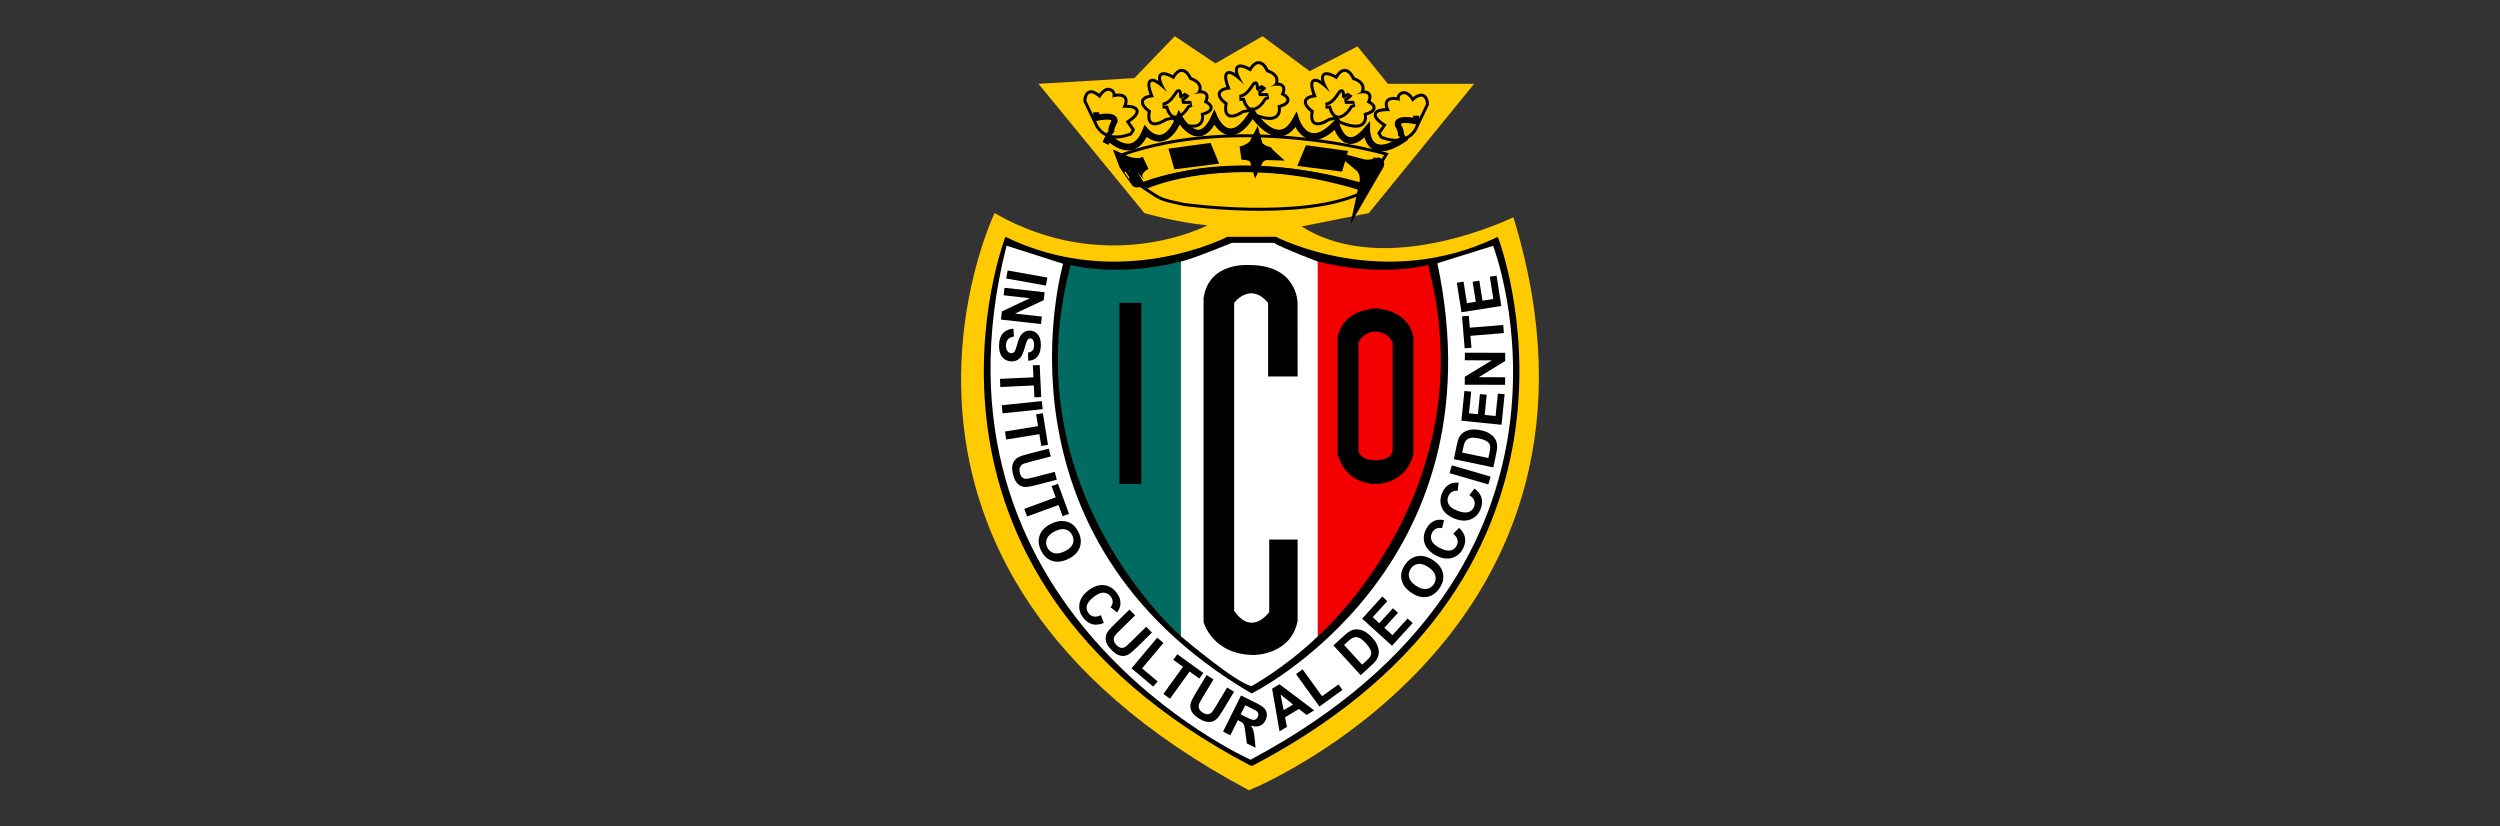
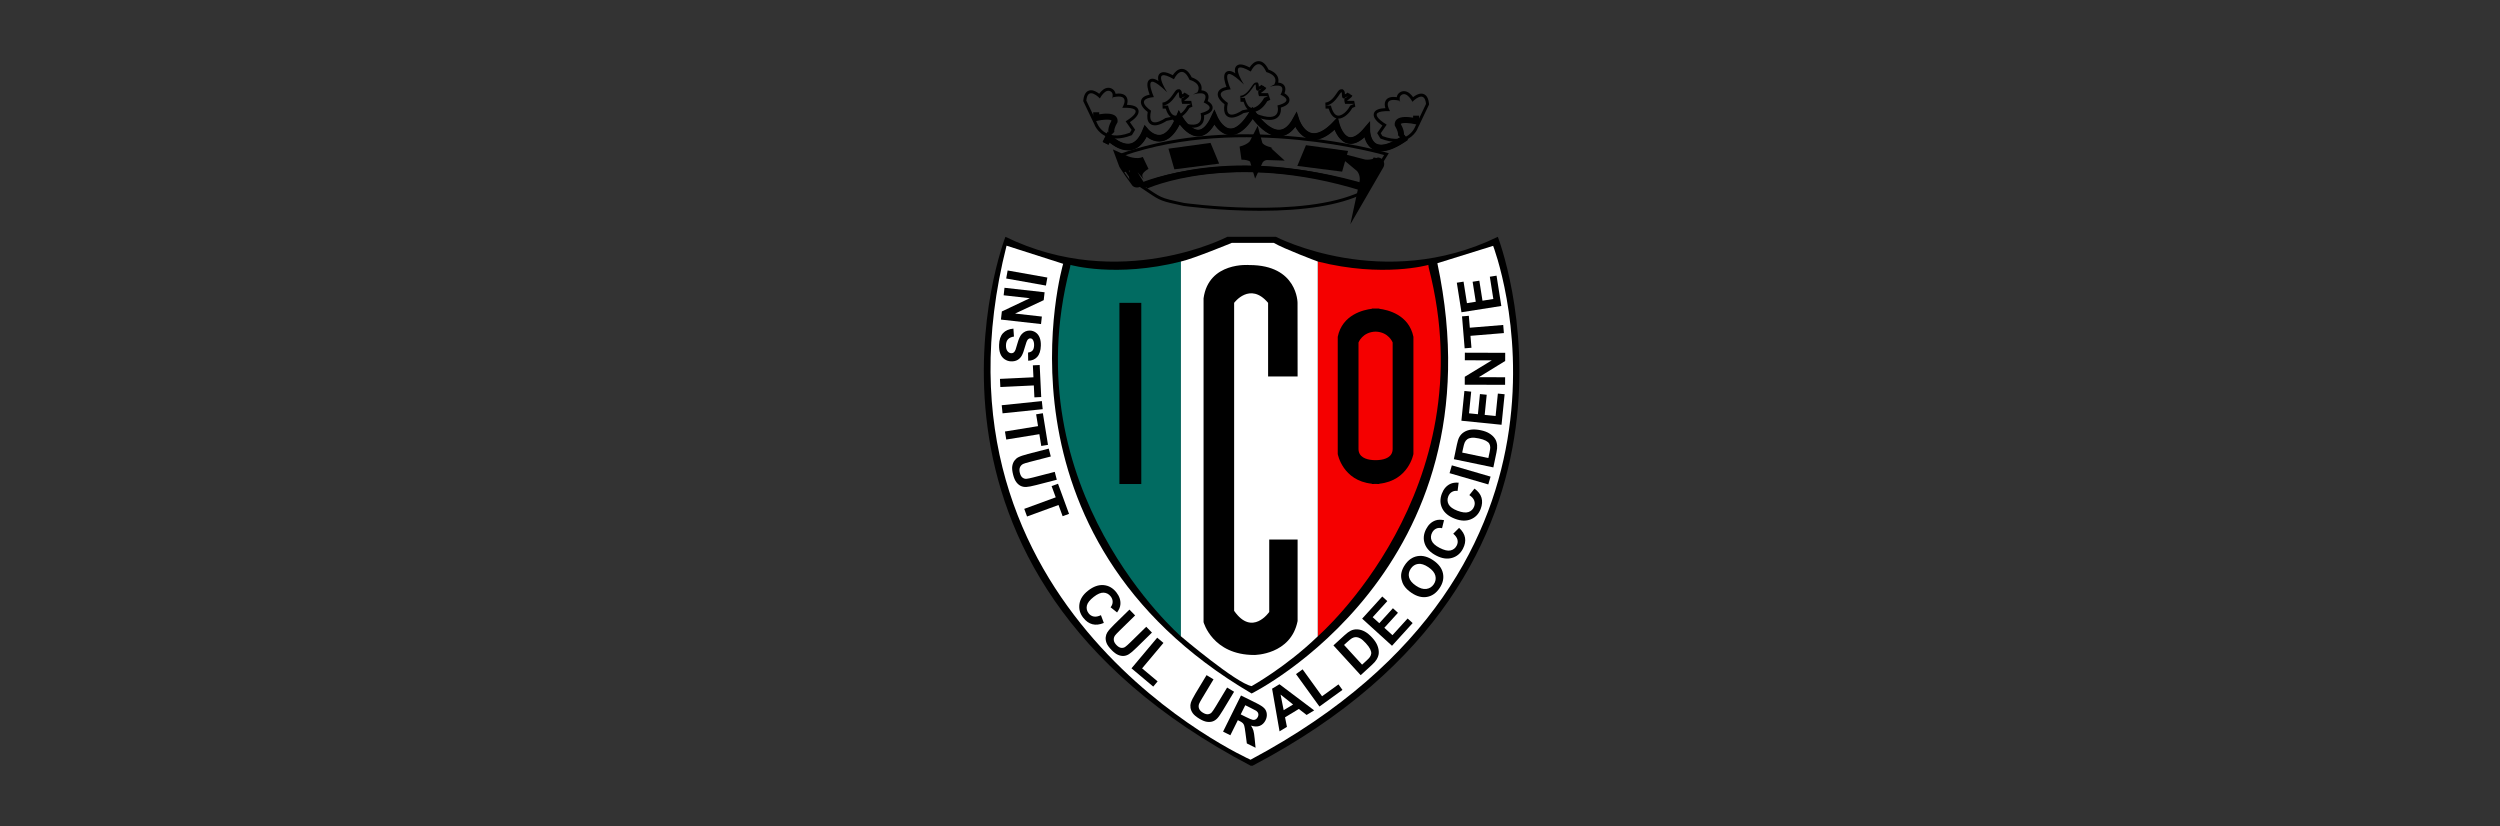
<svg xmlns="http://www.w3.org/2000/svg" version="1.1" id="Capa_1" x="0px" y="0px" width="375.459px" height="124.12px" viewBox="0 0 375.459 124.12" style="enable-background:new 0 0 375.459 124.12;" xml:space="preserve">
  <rect x="0" y="0" width="375.459" height="124.12" fill="#333333" stroke="none" />
  <g id="POST_5">
    <g id="BACKGROUND_4_">
	</g>
    <g id="OBJECTS_4_">
	</g>
  </g>
  <g id="POST_3">
    <g id="BACKGROUND_2_">
	</g>
    <g id="OBJECTS_2_">
	</g>
  </g>
  <g id="POST_2">
    <g id="BACKGROUND_1_">
	</g>
    <g id="OBJECTS_1_">
	</g>
  </g>
  <g id="POST_1">
    <g id="BACKGROUND">
	</g>
    <g id="OBJECTS">
	</g>
  </g>
  <g>
-     <path style="fill:#FFCB00;" d="M155.967,12.587l0.632,0.771l15.276,18.647c0,0,5.238,1.487,9.489,1.827   c0,0-15.017,7.908-31.995-1.827c0,0-25.46,52.841,38.212,86.681c0,0,58.858-23.702,39.704-86.06c0,0-19.194,9.445-31.796,1.377   l10.085-1.997l15.814-19.418h-12.952l-4.563-5.622l-7.191,3.727l-7.073-5.257l-7.07,4.095l-6.107-4.095l-6.064,6.292   L155.967,12.587z" />
    <path d="M224.948,35.565c-17.231,8.389-33.329,0-33.329,0h-3.514h-0.265h-3.514c0,0-16.098,8.389-33.329,0   c0,0-19.432,49.946,36.843,79.44l0.132,0.071c0.045-0.023-0.045,0.023,0,0c0.045,0.023-0.177-0.095-0.132-0.071h0.265   C244.38,85.511,224.948,35.565,224.948,35.565z" />
    <path style="fill:#FFFFFF;" d="M151.167,36.897l8.502,2.721c0,0-12.007,40.896,28.303,64.533c0,0,37.675-18.62,27.897-64.618   l8.375-2.611c0,0,18.492,47.928-36.433,77.176C187.812,114.098,137.308,91.652,151.167,36.897z" />
    <path style="fill:#016B61;" d="M160.772,39.785c0,0,6.805,1.958,16.582-0.508v56.285c0,0-25.337-21.936-16.665-55.35   L160.772,39.785z" />
    <path style="fill:#F50000;" d="M214.513,39.786c0,0-6.827,1.957-16.605-0.508v56.285c0,0,25.337-21.936,16.665-55.35   L214.513,39.786z" />
    <path style="fill:#FFFFFF;" d="M185.006,36.472c0,0-5.749,2.373-7.652,2.806v56.285c0,0,8.313,7.057,10.618,7.482   c0,0,5.196-2.891,9.936-7.482V39.278c0,0-5.08-1.899-6.611-2.806H185.006z" />
    <rect x="168.118" y="45.484" width="3.285" height="27.207" />
    <path d="M194.869,45.484c0,0,0.011-5.692-7.238-5.678c0,0-6.111-0.545-6.876,4.997v48.633c0,0,1.337,4.931,7.614,4.931   c0,0,5.501,0,6.51-5.101V81.024h-4.262v10.883c0,0-2.551,3.741-5.271-0.17V45.484c0,0,2.381-3.231,5.101,0v11.053h4.432   L194.869,45.484z" />
    <path d="M207.145,46.375v-0.041h-0.484h-0.144h-0.484v0.041c-1.23,0.149-4.443,0.858-5.127,4.21v17.6c0,0,0.721,4.008,5.127,4.462   v0.044c0.196,0.006,0.372-0.007,0.556-0.013c0.184,0.006,0.361,0.019,0.556,0.013v-0.044c4.407-0.455,5.127-4.462,5.127-4.462   v-17.6C211.589,47.233,208.376,46.525,207.145,46.375z M209.153,67.42c0,1.241-1.152,1.585-2.056,1.665   c-0.036,0.004-0.096,0.008-0.17,0.012c-0.035,0.002-0.07,0.004-0.104,0.005c-0.039,0.002-0.08,0.003-0.125,0.004   c-0.037,0.001-0.073,0.001-0.109,0.001c-0.035,0-0.071,0-0.109-0.001c-0.044-0.001-0.086-0.002-0.125-0.004   c-0.034-0.001-0.069-0.003-0.104-0.005c-0.074-0.004-0.134-0.009-0.17-0.012c-0.904-0.08-2.056-0.424-2.056-1.665V51.436   c0,0,0.584-1.574,2.564-1.633c1.98,0.059,2.564,1.633,2.564,1.633V67.42z" />
    <g>
      <path d="M151.33,40.621l5.965,1.061l-0.214,1.205l-5.966-1.061L151.33,40.621z" />
      <path d="M150.859,43.22l6.022,0.674l-0.133,1.183l-4.297,2.014l4.021,0.45l-0.127,1.129l-6.021-0.674l0.137-1.22l4.198-1.988    l-3.927-0.44L150.859,43.22z" />
      <path d="M152.199,49.353l0.081,1.193c-0.401,0.06-0.699,0.197-0.893,0.41c-0.194,0.213-0.296,0.506-0.307,0.878    c-0.012,0.394,0.063,0.693,0.224,0.898c0.161,0.204,0.353,0.31,0.576,0.316c0.143,0.004,0.266-0.034,0.369-0.115    c0.103-0.081,0.195-0.225,0.275-0.432c0.054-0.142,0.151-0.466,0.293-0.972c0.182-0.651,0.395-1.105,0.639-1.362    c0.344-0.362,0.756-0.536,1.235-0.522c0.308,0.009,0.595,0.105,0.858,0.288c0.263,0.183,0.461,0.441,0.592,0.774    c0.131,0.333,0.19,0.733,0.176,1.198c-0.022,0.76-0.205,1.327-0.55,1.702c-0.344,0.375-0.795,0.563-1.352,0.566l-0.018-1.224    c0.313-0.043,0.54-0.149,0.681-0.317c0.141-0.168,0.217-0.424,0.227-0.769c0.01-0.355-0.055-0.635-0.195-0.841    c-0.09-0.132-0.213-0.2-0.37-0.205c-0.143-0.004-0.267,0.053-0.373,0.171c-0.134,0.15-0.28,0.521-0.438,1.112    c-0.158,0.591-0.316,1.027-0.474,1.307c-0.158,0.281-0.37,0.498-0.635,0.651c-0.265,0.153-0.589,0.225-0.972,0.213    c-0.347-0.01-0.669-0.116-0.967-0.317c-0.297-0.202-0.515-0.481-0.651-0.838c-0.137-0.357-0.198-0.798-0.183-1.324    c0.022-0.766,0.216-1.348,0.582-1.749C150.996,49.643,151.519,49.413,152.199,49.353z" />
      <path d="M150.177,56.902l5.028-0.239l-0.085-1.796l1.024-0.049l0.229,4.81l-1.024,0.049l-0.085-1.791l-5.028,0.239L150.177,56.902    z" />
      <path d="M150.441,60.858l6.027-0.622l0.126,1.217l-6.027,0.622L150.441,60.858z" />
      <path d="M150.928,64.806l4.969-0.807l-0.288-1.775l1.012-0.164l0.771,4.753l-1.012,0.164l-0.287-1.771l-4.969,0.806    L150.928,64.806z" />
      <path d="M157.505,67.372l0.306,1.185l-3.177,0.821c-0.504,0.13-0.827,0.229-0.969,0.298c-0.227,0.113-0.389,0.283-0.485,0.511    c-0.096,0.228-0.101,0.508-0.016,0.839c0.087,0.336,0.221,0.572,0.402,0.707c0.182,0.135,0.377,0.194,0.586,0.177    s0.546-0.086,1.01-0.206l3.245-0.839l0.306,1.185l-3.081,0.796c-0.704,0.182-1.21,0.278-1.517,0.29    c-0.307,0.011-0.583-0.044-0.828-0.164c-0.244-0.12-0.463-0.309-0.656-0.566c-0.193-0.258-0.35-0.618-0.47-1.083    c-0.145-0.56-0.19-1.002-0.135-1.325c0.055-0.323,0.164-0.595,0.327-0.816s0.351-0.389,0.564-0.5    c0.316-0.164,0.802-0.331,1.458-0.501L157.505,67.372z" />
      <path d="M153.825,76.422l4.727-1.731l-0.618-1.688l0.962-0.352l1.655,4.522l-0.962,0.352l-0.617-1.684l-4.727,1.73L153.825,76.422    z" />
-       <path d="M157.833,78.677c0.554-0.272,1.06-0.416,1.517-0.435c0.338-0.012,0.669,0.035,0.994,0.141    c0.325,0.106,0.603,0.26,0.835,0.463c0.309,0.269,0.573,0.624,0.79,1.067c0.393,0.801,0.458,1.565,0.197,2.29    c-0.262,0.725-0.835,1.305-1.721,1.738c-0.878,0.43-1.683,0.529-2.413,0.294c-0.73-0.235-1.291-0.752-1.682-1.55    c-0.397-0.81-0.465-1.574-0.205-2.293C156.405,79.673,156.967,79.101,157.833,78.677z M158.425,79.791    c-0.616,0.302-1.014,0.673-1.192,1.113c-0.179,0.44-0.161,0.879,0.054,1.317c0.215,0.438,0.548,0.72,1.001,0.846    c0.453,0.126,0.995,0.035,1.626-0.274c0.624-0.305,1.022-0.67,1.194-1.094c0.173-0.424,0.148-0.862-0.073-1.315    c-0.222-0.453-0.556-0.742-1.002-0.867C159.587,79.393,159.051,79.484,158.425,79.791z" />
      <path d="M165.342,92.39l0.434,1.166c-0.633,0.264-1.206,0.328-1.719,0.193c-0.514-0.136-0.97-0.46-1.371-0.972    c-0.495-0.634-0.686-1.324-0.572-2.071c0.114-0.747,0.547-1.414,1.298-2.001c0.795-0.621,1.572-0.898,2.332-0.832    c0.76,0.067,1.402,0.434,1.924,1.103c0.456,0.584,0.655,1.193,0.594,1.828c-0.034,0.377-0.2,0.768-0.497,1.176l-0.974-0.776    c0.203-0.25,0.307-0.521,0.31-0.812c0.003-0.291-0.095-0.565-0.295-0.821c-0.277-0.354-0.628-0.541-1.054-0.564    c-0.426-0.022-0.924,0.19-1.492,0.634c-0.604,0.472-0.949,0.917-1.035,1.333c-0.087,0.417,0.006,0.8,0.278,1.147    c0.2,0.256,0.454,0.413,0.761,0.47C164.57,92.651,164.929,92.583,165.342,92.39z" />
      <path d="M169.621,91.552l0.856,0.874l-2.344,2.297c-0.372,0.364-0.602,0.611-0.691,0.741c-0.141,0.211-0.196,0.44-0.165,0.685    c0.03,0.246,0.166,0.491,0.405,0.735c0.243,0.248,0.477,0.385,0.702,0.412c0.225,0.027,0.423-0.02,0.596-0.138    c0.173-0.119,0.43-0.347,0.773-0.682l2.394-2.346l0.856,0.874l-2.273,2.228c-0.519,0.509-0.91,0.845-1.171,1.008    c-0.261,0.163-0.527,0.253-0.799,0.271c-0.272,0.018-0.556-0.037-0.852-0.163c-0.296-0.127-0.611-0.361-0.947-0.704    c-0.405-0.413-0.664-0.773-0.778-1.081c-0.114-0.307-0.155-0.597-0.124-0.871c0.031-0.273,0.111-0.512,0.239-0.715    c0.192-0.3,0.53-0.688,1.014-1.162L169.621,91.552z" />
      <path d="M169.931,100.372l3.864-4.603l0.937,0.787l-3.208,3.821l2.33,1.956l-0.656,0.782L169.931,100.372z" />
-       <path d="M174.722,104.22l2.947-4.081l-1.458-1.052l0.6-0.831l3.904,2.819l-0.6,0.831l-1.454-1.05l-2.947,4.081L174.722,104.22z" />
      <path d="M181.204,101.393l1.048,0.631l-1.693,2.811c-0.269,0.446-0.43,0.743-0.484,0.891c-0.083,0.239-0.079,0.474,0.012,0.705    c0.091,0.23,0.283,0.433,0.576,0.61c0.297,0.179,0.558,0.254,0.782,0.223c0.224-0.03,0.405-0.125,0.542-0.284    c0.137-0.159,0.33-0.443,0.577-0.853l1.729-2.871l1.048,0.631l-1.642,2.726c-0.375,0.623-0.669,1.047-0.881,1.269    c-0.212,0.223-0.447,0.378-0.706,0.463c-0.259,0.085-0.547,0.104-0.865,0.055c-0.318-0.049-0.683-0.196-1.093-0.444    c-0.496-0.299-0.837-0.582-1.024-0.851c-0.187-0.269-0.3-0.539-0.338-0.812c-0.038-0.273-0.021-0.523,0.053-0.753    c0.111-0.338,0.341-0.798,0.69-1.379L181.204,101.393z" />
      <path d="M183.685,109.878l2.692-5.428l2.307,1.144c0.58,0.288,0.977,0.546,1.192,0.773c0.215,0.228,0.339,0.505,0.374,0.833    c0.034,0.328-0.028,0.652-0.187,0.973c-0.202,0.407-0.489,0.684-0.86,0.831c-0.371,0.147-0.812,0.136-1.323-0.03    c0.168,0.256,0.289,0.504,0.361,0.747c0.072,0.242,0.134,0.639,0.187,1.19l0.137,1.388l-1.311-0.65l-0.207-1.574    c-0.072-0.562-0.133-0.923-0.182-1.084c-0.049-0.161-0.122-0.291-0.218-0.389c-0.096-0.099-0.27-0.21-0.522-0.335l-0.222-0.11    l-1.124,2.266L183.685,109.878z M186.335,107.289l0.811,0.402c0.526,0.261,0.865,0.401,1.018,0.422    c0.153,0.021,0.293-0.005,0.421-0.077c0.128-0.072,0.232-0.19,0.313-0.352c0.091-0.183,0.115-0.354,0.073-0.515    c-0.042-0.161-0.144-0.3-0.307-0.417c-0.083-0.056-0.346-0.195-0.791-0.415l-0.855-0.424L186.335,107.289z" />
      <path d="M197.368,106.688l-1.138,0.689l-1.166-0.903l-2.072,1.254l0.285,1.436l-1.11,0.672l-1.12-6.405l1.107-0.67    L197.368,106.688z M194.2,105.804l-1.878-1.491l0.464,2.347L194.2,105.804z" />
      <path d="M198.159,106.11l-3.52-4.87l0.991-0.717l2.922,4.043l2.465-1.782l0.598,0.828L198.159,106.11z" />
      <path d="M200.259,96.929l1.65-1.509c0.372-0.34,0.682-0.571,0.929-0.693c0.333-0.163,0.683-0.231,1.051-0.205    c0.367,0.026,0.731,0.137,1.089,0.334c0.359,0.196,0.73,0.504,1.113,0.923c0.337,0.368,0.581,0.727,0.733,1.077    c0.186,0.428,0.267,0.837,0.244,1.228c-0.017,0.296-0.119,0.608-0.307,0.937c-0.142,0.245-0.379,0.52-0.712,0.826l-1.699,1.554    L200.259,96.929z M201.854,96.86l2.709,2.961l0.674-0.616c0.252-0.231,0.421-0.411,0.507-0.542c0.113-0.17,0.177-0.344,0.194-0.52    c0.017-0.176-0.036-0.392-0.158-0.648c-0.122-0.256-0.341-0.556-0.658-0.902c-0.316-0.346-0.589-0.583-0.82-0.712    c-0.23-0.129-0.447-0.195-0.652-0.198c-0.205-0.003-0.408,0.054-0.611,0.172c-0.152,0.087-0.412,0.299-0.78,0.635L201.854,96.86z" />
      <path d="M209.056,96.985l-4.484-4.075l3.022-3.325l0.758,0.689l-2.199,2.419l0.994,0.904l2.046-2.251l0.756,0.687l-2.046,2.251    l1.22,1.109l2.277-2.505l0.756,0.687L209.056,96.985z" />
      <path d="M211.985,89.036c-0.511-0.346-0.889-0.712-1.133-1.099c-0.179-0.287-0.303-0.598-0.373-0.933    c-0.07-0.335-0.074-0.653-0.014-0.954c0.079-0.402,0.256-0.808,0.533-1.217c0.5-0.74,1.129-1.177,1.888-1.311    c0.758-0.134,1.547,0.075,2.364,0.627c0.811,0.548,1.296,1.197,1.456,1.946c0.161,0.75-0.008,1.494-0.506,2.231    c-0.504,0.747-1.133,1.187-1.886,1.319C213.561,89.779,212.785,89.576,211.985,89.036z M212.657,87.968    c0.568,0.384,1.088,0.544,1.559,0.479c0.471-0.064,0.843-0.299,1.116-0.703c0.273-0.405,0.351-0.834,0.235-1.29    c-0.116-0.456-0.465-0.88-1.048-1.273c-0.576-0.389-1.09-0.552-1.543-0.491c-0.454,0.061-0.821,0.301-1.104,0.719    c-0.282,0.418-0.366,0.851-0.252,1.301C211.733,87.158,212.079,87.578,212.657,87.968z" />
      <path d="M218.252,80.156l0.88-0.88c0.503,0.465,0.8,0.96,0.891,1.483c0.09,0.523-0.014,1.074-0.314,1.651    c-0.37,0.714-0.919,1.175-1.645,1.381c-0.726,0.207-1.513,0.091-2.359-0.348c-0.895-0.464-1.471-1.055-1.727-1.775    c-0.256-0.719-0.189-1.455,0.202-2.209c0.341-0.658,0.813-1.092,1.415-1.301c0.357-0.126,0.782-0.138,1.276-0.037l-0.3,1.208    c-0.312-0.081-0.601-0.062-0.867,0.056c-0.266,0.118-0.474,0.322-0.624,0.61c-0.207,0.399-0.231,0.797-0.074,1.193    s0.557,0.761,1.198,1.093c0.68,0.352,1.228,0.482,1.643,0.386s0.725-0.338,0.927-0.73c0.15-0.288,0.187-0.584,0.111-0.887    C218.81,80.749,218.599,80.451,218.252,80.156z" />
      <path d="M220.67,74.353l0.773-0.975c0.553,0.405,0.905,0.862,1.055,1.372c0.149,0.509,0.109,1.068-0.122,1.676    c-0.286,0.752-0.778,1.272-1.475,1.561c-0.698,0.289-1.493,0.263-2.384-0.075c-0.942-0.358-1.582-0.88-1.919-1.565    c-0.336-0.685-0.353-1.424-0.052-2.217c0.263-0.693,0.682-1.178,1.256-1.455c0.34-0.165,0.761-0.226,1.263-0.183l-0.16,1.235    c-0.319-0.044-0.604,0.007-0.855,0.155c-0.251,0.148-0.434,0.374-0.549,0.677c-0.16,0.42-0.138,0.818,0.063,1.194    c0.202,0.376,0.641,0.692,1.315,0.949c0.716,0.272,1.275,0.337,1.676,0.195c0.402-0.142,0.681-0.419,0.838-0.831    c0.116-0.304,0.118-0.602,0.008-0.894C221.293,74.878,221.048,74.606,220.67,74.353z" />
      <path d="M223.517,72.756l-5.817-1.695l0.343-1.175l5.817,1.695L223.517,72.756z" />
      <path d="M218.345,68.961l0.456-2.189c0.103-0.493,0.219-0.862,0.349-1.105c0.175-0.327,0.419-0.587,0.732-0.781    c0.314-0.194,0.673-0.316,1.079-0.366c0.406-0.051,0.887-0.018,1.442,0.098c0.488,0.102,0.896,0.25,1.224,0.445    c0.401,0.238,0.706,0.523,0.915,0.853c0.159,0.25,0.259,0.563,0.299,0.94c0.028,0.282-0.003,0.644-0.096,1.086l-0.469,2.254    L218.345,68.961z M219.598,67.972l3.929,0.818l0.187-0.894c0.069-0.334,0.101-0.58,0.094-0.736    c-0.008-0.204-0.057-0.382-0.146-0.535c-0.089-0.152-0.258-0.297-0.507-0.433c-0.249-0.136-0.602-0.252-1.061-0.348    c-0.459-0.095-0.819-0.128-1.081-0.098c-0.262,0.029-0.477,0.103-0.645,0.22c-0.168,0.117-0.3,0.283-0.395,0.496    c-0.073,0.159-0.16,0.483-0.261,0.971L219.598,67.972z" />
      <path d="M225.506,63.794l-6.028-0.608l0.451-4.47l1.02,0.103l-0.328,3.253l1.337,0.135l0.305-3.026l1.016,0.102l-0.305,3.026    l1.641,0.166l0.339-3.368l1.016,0.102L225.506,63.794z" />
      <path d="M226.04,57.794l-6.059-0.019l0.004-1.19l4.055-2.467l-4.046-0.013l0.004-1.137l6.059,0.019l-0.004,1.228l-3.959,2.43    l3.951,0.013L226.04,57.794z" />
      <path d="M225.859,50.022l-5.018,0.413l0.148,1.792l-1.022,0.084l-0.395-4.799l1.022-0.084l0.147,1.788l5.018-0.413L225.859,50.022    z" />
      <path d="M225.473,45.953l-5.985,0.942l-0.699-4.438l1.013-0.159l0.508,3.229l1.327-0.209l-0.473-3.005l1.008-0.159l0.473,3.005    l1.629-0.257l-0.526-3.344l1.008-0.159L225.473,45.953z" />
    </g>
    <g>
      <path d="M207.996,22.85c-0.094-0.027-9.542-2.688-20.965-2.688c-6.937,0-13.191,0.965-18.589,2.867l-0.362,0.128l0.069,0.378    c0.022,0.118,0.564,2.916,3.169,4.634c0.402,0.265,0.74,0.493,1.033,0.69c1.954,1.317,2.004,1.336,5.418,2.069    c0.052,0.007,5.289,0.731,11.415,0.731c6.784,0,11.994-0.851,15.484-2.528l0.118-0.057l3.787-6.059L207.996,22.85z     M205.131,27.669l-0.659,1.055c-8.842,4.251-26.641,1.757-26.641,1.757c-3.845-0.827-3.258-0.706-6.265-2.689    c-2.475-1.632-2.974-4.34-2.974-4.34c17.855-6.292,39.281-0.17,39.281-0.17L205.131,27.669z" />
      <path d="M205.357,28.643c-20.286-6.112-33.49-0.419-33.622-0.361l-0.391-0.817c0.134-0.06,13.666-5.896,34.291,0.319    L205.357,28.643z" />
      <path style="fill:none;stroke:#000000;stroke-miterlimit:10;" d="M172.049,27.874c0,0,12.789-5.895,32.741,0.34" />
      <path d="M207.414,22.679c-0.417,0-0.794-0.086-1.128-0.259c-0.807-0.417-1.172-1.233-1.335-1.891    c-0.894,0.836-1.743,1.166-2.533,0.979c-1.048-0.246-1.663-1.348-1.967-2.101c-1.334,1.243-2.578,1.74-3.699,1.483    c-1.12-0.259-1.822-1.208-2.202-1.919c-0.685,0.945-1.485,1.439-2.387,1.469c-1.74,0.065-3.32-1.702-4.033-2.641    c-1.145,1.706-2.297,2.521-3.454,2.445c-1.085-0.079-1.857-0.946-2.296-1.616c-0.68,1.167-1.472,1.775-2.359,1.81    c-1.237,0.055-2.277-1.062-2.849-1.834c-0.763,1.549-1.679,2.416-2.73,2.58c-0.948,0.147-1.755-0.321-2.242-0.712    c-0.593,1.167-1.369,1.846-2.312,2.023c-1.331,0.248-2.597-0.599-3.255-1.146l-0.187,0.377l-0.806-0.4l0.74-1.492l0.444,0.47    c0.015,0.015,1.501,1.57,2.901,1.306c0.771-0.145,1.413-0.84,1.909-2.067l0.282-0.696l0.481,0.577    c0.008,0.01,0.881,1.034,1.911,0.87c0.865-0.137,1.685-1.103,2.371-2.792l0.353-0.869l0.457,0.82    c0.331,0.594,1.426,2.106,2.498,2.085c0.87-0.035,1.552-1.136,1.971-2.054l0.424-0.93l0.399,0.942    c0.007,0.018,0.763,1.766,1.962,1.85c0.895,0.069,1.924-0.832,2.982-2.588l0.376-0.623l0.39,0.615    c0.503,0.794,2.132,2.846,3.644,2.79c0.773-0.026,1.476-0.613,2.091-1.744l0.504-0.929l0.32,1.008    c0.006,0.019,0.597,1.838,1.907,2.138c0.936,0.214,2.066-0.374,3.362-1.745l0.566-0.599l0.198,0.8    c0.131,0.532,0.665,1.957,1.542,2.162c0.782,0.182,1.679-0.652,2.297-1.383l0.794-0.939v1.229c0,0.015,0.019,1.585,0.986,2.082    c0.859,0.441,2.31-0.036,4.199-1.377l0.521,0.734C209.827,22.11,208.485,22.679,207.414,22.679z" />
      <path style="fill:none;stroke:#000000;stroke-miterlimit:10;" d="M166.041,21.525l0.453-0.914c0,0,3.628,3.861,5.555-0.9    c0,0,2.834,3.401,5.045-2.041c0,0,2.891,5.215,5.271,0c0,0,2.192,5.215,5.744-0.68c0,0,3.8,6.008,6.51,1.02    c0,0,1.633,5.215,6.026,0.567c0,0,1.219,4.985,4.62,0.962c0,0,0,5.259,5.895,1.072" />
      <path d="M193.656,15.057c0.028-0.482-0.385-0.83-0.747-1.04c0.177-0.457,0.177-0.826,0.003-1.121    c-0.123-0.208-0.386-0.454-0.944-0.494c0.081-0.368,0.011-0.664-0.08-0.869c-0.285-0.641-1.009-0.957-1.381-1.082    c-0.422-0.853-0.908-1.269-1.48-1.269c-0.627,0-1.095,0.542-1.358,0.948c-0.587-0.308-1.027-0.453-1.366-0.453    c-0.454,0-0.66,0.254-0.742,0.405c-0.133,0.244-0.126,0.57-0.04,0.924c-0.445-0.289-0.711-0.348-0.915-0.348    c-0.26,0-0.477,0.115-0.613,0.324c-0.299,0.46-0.069,1.356,0.2,2.072c-0.58,0.115-1.152,0.355-1.287,0.904    c-0.17,0.695,0.543,1.358,0.998,1.7c-0.132,0.746-0.063,1.277,0.209,1.619c0.141,0.177,0.405,0.387,0.864,0.387    c0.69,0,1.503-0.499,1.772-0.677l0.921-0.185l0.475,0.562l0.102,0.042c0.997,0.408,1.791,0.606,2.428,0.606    c0.796,0,1.204-0.328,1.406-0.603c0.296-0.403,0.318-0.895,0.281-1.249C193.01,15.955,193.623,15.635,193.656,15.057z     M191.845,15.843c0,0,0.919,2.924-3.426,1.148l-0.575-0.68l-1.271,0.255c0,0-2.891,2.041-2.168-1.105c0,0-2.678-1.743,0.425-2.041    c0,0-2.083-4.676,1.998-0.723c0,0-2.645-4.081,1.016-1.956c0,0,1.153-2.551,2.343,0.085c0,0,1.956,0.468,1.19,1.871l-0.68,0.34    c0,0,2.763-0.893,1.615,1.19C192.313,14.227,194.609,15.12,191.845,15.843z" />
-       <path d="M190.443,13.99h-1.019c-0.005-0.027-0.008-0.052-0.01-0.076c0.126-0.073,0.258-0.171,0.399-0.297    c0.25-0.172,0.339-0.345,0.366-0.413l-0.374-0.232l0.038-0.082l-0.115,0.034l-0.302-0.188c-0.005,0.006-0.07,0.078-0.164,0.165    c-0.057,0.034-0.127,0.066-0.207,0.095c-0.002,0.001-0.003,0.001-0.005,0.002c0.001-0.235-0.019-0.456-0.175-0.614l-0.159-0.145    h-0.188c-0.302,0-0.451,0.22-0.697,0.583c-0.346,0.511-0.925,1.366-1.716,1.424l0.033,0.899h0.458    c0.168,0.554,0.587,1.513,1.471,1.513c0.1,0,0.203-0.013,0.305-0.04c0.951-0.247,1.572-1.193,1.787-1.572l0.451-0.193    L190.443,13.99z M189.847,14.695c0,0-0.595,1.233-1.577,1.488c-0.982,0.255-1.313-1.488-1.313-1.488h-0.808    c1.743-0.128,2.466-2.976,2.452-1.658c-0.006,0.535,0.184,0.635,0.412,0.566c0.038-0.082,0.099-0.148,0.197-0.184    c0.147-0.054,0.253-0.111,0.334-0.165c0.129-0.117,0.219-0.218,0.219-0.218s-0.043,0.1-0.219,0.218    c-0.149,0.136-0.352,0.295-0.531,0.349c-0.141,0.307,0.069,0.836,0.069,0.836h1.36L189.847,14.695z" />
+       <path d="M190.443,13.99h-1.019c-0.005-0.027-0.008-0.052-0.01-0.076c0.126-0.073,0.258-0.171,0.399-0.297    c0.25-0.172,0.339-0.345,0.366-0.413l-0.374-0.232l0.038-0.082l-0.115,0.034l-0.302-0.188c-0.005,0.006-0.07,0.078-0.164,0.165    c-0.057,0.034-0.127,0.066-0.207,0.095c-0.002,0.001-0.003,0.001-0.005,0.002c0.001-0.235-0.019-0.456-0.175-0.614h-0.188c-0.302,0-0.451,0.22-0.697,0.583c-0.346,0.511-0.925,1.366-1.716,1.424l0.033,0.899h0.458    c0.168,0.554,0.587,1.513,1.471,1.513c0.1,0,0.203-0.013,0.305-0.04c0.951-0.247,1.572-1.193,1.787-1.572l0.451-0.193    L190.443,13.99z M189.847,14.695c0,0-0.595,1.233-1.577,1.488c-0.982,0.255-1.313-1.488-1.313-1.488h-0.808    c1.743-0.128,2.466-2.976,2.452-1.658c-0.006,0.535,0.184,0.635,0.412,0.566c0.038-0.082,0.099-0.148,0.197-0.184    c0.147-0.054,0.253-0.111,0.334-0.165c0.129-0.117,0.219-0.218,0.219-0.218s-0.043,0.1-0.219,0.218    c-0.149,0.136-0.352,0.295-0.531,0.349c-0.141,0.307,0.069,0.836,0.069,0.836h1.36L189.847,14.695z" />
      <path d="M182.119,16.219c0.028-0.482-0.386-0.83-0.747-1.04c0.177-0.457,0.177-0.826,0.003-1.121    c-0.123-0.208-0.386-0.454-0.944-0.494c0.081-0.368,0.012-0.664-0.08-0.869c-0.285-0.641-1.01-0.958-1.381-1.082    c-0.423-0.853-0.908-1.269-1.48-1.269c-0.627,0-1.095,0.542-1.358,0.948c-0.586-0.308-1.027-0.453-1.366-0.453    c-0.454,0-0.66,0.254-0.742,0.405c-0.133,0.244-0.126,0.57-0.04,0.924c-0.445-0.289-0.711-0.348-0.914-0.348    c-0.26,0-0.477,0.115-0.613,0.324c-0.299,0.46-0.069,1.356,0.2,2.072c-0.58,0.115-1.152,0.355-1.287,0.904    c-0.17,0.695,0.543,1.358,0.998,1.7c-0.132,0.745-0.063,1.277,0.21,1.619c0.141,0.177,0.405,0.387,0.864,0.387    c0.69,0,1.503-0.499,1.772-0.677l0.921-0.185l0.475,0.562l0.102,0.042c0.997,0.408,1.791,0.606,2.428,0.606    c0.796,0,1.204-0.328,1.406-0.603c0.296-0.402,0.317-0.895,0.281-1.248C181.473,17.117,182.086,16.798,182.119,16.219z     M180.308,17.005c0,0,0.919,2.924-3.426,1.148l-0.575-0.68l-1.271,0.255c0,0-2.891,2.041-2.168-1.105c0,0-2.678-1.743,0.425-2.041    c0,0-2.083-4.676,1.998-0.723c0,0-2.645-4.081,1.016-1.956c0,0,1.153-2.551,2.343,0.085c0,0,1.956,0.468,1.19,1.871l-0.68,0.34    c0,0,2.763-0.893,1.615,1.19C180.776,15.389,183.071,16.282,180.308,17.005z" />
      <path d="M178.905,15.152h-1.019c-0.004-0.027-0.007-0.053-0.01-0.076c0.126-0.073,0.258-0.171,0.399-0.296    c0.25-0.172,0.339-0.345,0.367-0.413l-0.375-0.232l0.038-0.082l-0.115,0.034l-0.302-0.187c-0.005,0.006-0.07,0.077-0.164,0.165    c-0.057,0.034-0.127,0.066-0.207,0.095c-0.002,0.001-0.004,0.001-0.005,0.002c0.001-0.234-0.019-0.455-0.175-0.614l-0.158-0.145    h-0.188c-0.302,0-0.451,0.219-0.697,0.583c-0.346,0.511-0.925,1.366-1.716,1.424l0.033,0.899h0.458    c0.168,0.554,0.587,1.513,1.471,1.513c0.1,0,0.203-0.013,0.305-0.04c0.95-0.247,1.572-1.193,1.787-1.572l0.451-0.193    L178.905,15.152z M178.31,15.857c0,0-0.595,1.233-1.577,1.488c-0.982,0.255-1.313-1.488-1.313-1.488h-0.808    c1.743-0.128,2.466-2.976,2.452-1.658c-0.006,0.535,0.184,0.635,0.413,0.566c0.038-0.082,0.099-0.148,0.197-0.184    c0.147-0.054,0.253-0.111,0.334-0.165c0.129-0.117,0.219-0.218,0.219-0.218s-0.043,0.1-0.219,0.218    c-0.149,0.136-0.352,0.295-0.531,0.349c-0.141,0.307,0.069,0.836,0.069,0.836h1.36L178.31,15.857z" />
-       <path d="M206.587,16.219c0.028-0.482-0.385-0.83-0.747-1.04c0.177-0.457,0.177-0.826,0.003-1.121    c-0.123-0.208-0.386-0.454-0.944-0.494c0.081-0.368,0.011-0.664-0.08-0.869c-0.285-0.641-1.01-0.958-1.381-1.082    c-0.423-0.853-0.908-1.269-1.48-1.269c-0.627,0-1.095,0.542-1.358,0.948c-0.586-0.308-1.027-0.453-1.367-0.453    c-0.454,0-0.66,0.254-0.742,0.405c-0.133,0.244-0.126,0.57-0.04,0.924c-0.445-0.289-0.711-0.347-0.914-0.347    c-0.259,0-0.477,0.115-0.613,0.324c-0.299,0.46-0.069,1.356,0.2,2.072c-0.58,0.115-1.153,0.355-1.287,0.904    c-0.171,0.695,0.542,1.358,0.998,1.7c-0.132,0.745-0.063,1.277,0.21,1.619c0.141,0.177,0.405,0.387,0.864,0.387    c0.69,0,1.503-0.499,1.772-0.677l0.921-0.185l0.475,0.562l0.102,0.042c0.998,0.408,1.792,0.606,2.428,0.606    c0.796,0,1.204-0.328,1.406-0.603c0.296-0.402,0.318-0.895,0.281-1.248C205.941,17.117,206.554,16.798,206.587,16.219z     M204.776,17.005c0,0,0.919,2.924-3.426,1.148l-0.575-0.68l-1.271,0.255c0,0-2.891,2.041-2.168-1.105c0,0-2.678-1.743,0.425-2.041    c0,0-2.083-4.676,1.998-0.723c0,0-2.645-4.081,1.016-1.956c0,0,1.153-2.551,2.343,0.085c0,0,1.956,0.468,1.19,1.871l-0.68,0.34    c0,0,2.763-0.893,1.615,1.19C205.244,15.389,207.54,16.282,204.776,17.005z" />
      <path d="M203.374,15.152h-1.019c-0.004-0.027-0.008-0.052-0.01-0.076c0.126-0.073,0.258-0.171,0.399-0.297    c0.251-0.172,0.339-0.345,0.367-0.414l-0.376-0.232l0.038-0.08l-0.113,0.034l-0.303-0.188c-0.005,0.006-0.07,0.077-0.164,0.165    c-0.057,0.034-0.127,0.066-0.208,0.095c-0.002,0.001-0.003,0.001-0.005,0.002c0.001-0.235-0.019-0.455-0.175-0.614l-0.159-0.145    h-0.188c-0.302,0-0.451,0.219-0.697,0.583c-0.346,0.511-0.925,1.366-1.716,1.424l0.033,0.899h0.458    c0.168,0.554,0.587,1.513,1.471,1.513c0.101,0,0.203-0.013,0.305-0.04c0.95-0.247,1.572-1.193,1.787-1.572l0.451-0.193    L203.374,15.152z M202.778,15.857c0,0-0.595,1.233-1.577,1.488c-0.982,0.255-1.313-1.488-1.313-1.488h-0.808    c1.743-0.128,2.466-2.976,2.452-1.658c-0.006,0.535,0.184,0.635,0.412,0.566c0.038-0.082,0.099-0.148,0.197-0.184    c0.147-0.054,0.253-0.111,0.334-0.165c0.129-0.117,0.219-0.218,0.219-0.218s-0.043,0.1-0.219,0.218    c-0.149,0.136-0.352,0.295-0.531,0.349c-0.141,0.307,0.069,0.836,0.069,0.836h1.36L202.778,15.857z" />
      <path d="M214.612,15.569c-0.122-1.312-0.784-1.508-1.167-1.508c-0.448,0-0.9,0.276-1.221,0.53    c-0.292-0.409-0.769-0.902-1.372-0.902c-0.229,0-0.447,0.071-0.65,0.212c-0.186,0.129-0.372,0.342-0.432,0.689    c-0.17-0.023-0.328-0.035-0.474-0.035c-0.734,0-1.058,0.309-1.201,0.569c-0.194,0.353-0.144,0.772-0.033,1.121    c-0.775,0.029-1.566,0.181-1.733,0.796c-0.182,0.671,0.598,1.358,1.286,1.816l-0.789,1.135l0.485,0.808l0.145,0.056    c0.786,0.299,1.524,0.451,2.194,0.451c2.031,0,3.061-1.419,3.303-2.123l1.669-3.49L214.612,15.569z M212.549,18.989    c0,0-1.02,2.933-4.931,1.445l-0.255-0.425l0.893-1.284c0,0-3.699-2.16,0.51-2.032c0,0-1.403-2.211,1.403-1.573l0.124,0.234    c-0.137-0.447-0.146-0.867,0.166-1.084c0.857-0.595,1.665,1.02,1.665,1.02s1.828-1.951,2.041,0.321L212.549,18.989z" />
      <path d="M210.569,20.932l-0.631-0.641c0.112-0.11-0.058-0.759-0.408-1.331l-0.053-0.086l-0.011-0.101    c-0.035-0.334,0.076-0.633,0.316-0.843c0.548-0.481,1.697-0.386,2.445-0.258V17.37h0.9v1.424l-0.555-0.133    c-0.838-0.201-1.948-0.274-2.197-0.055c-0.002,0.002-0.004,0.004-0.006,0.006C210.624,19.061,211.222,20.288,210.569,20.932z" />
      <path d="M170.979,16.534c-0.167-0.615-0.957-0.766-1.733-0.796c0.111-0.349,0.161-0.767-0.033-1.121    c-0.143-0.259-0.467-0.569-1.201-0.569c-0.146,0-0.303,0.012-0.474,0.035c-0.059-0.347-0.246-0.56-0.432-0.689    c-0.203-0.141-0.421-0.212-0.65-0.212c-0.602,0-1.079,0.493-1.372,0.902c-0.321-0.254-0.773-0.53-1.221-0.53    c-0.383,0-1.045,0.196-1.167,1.508l-0.012,0.124l1.65,3.443c0.261,0.75,1.291,2.169,3.322,2.169c0.67,0,1.409-0.152,2.194-0.451    l0.146-0.056l0.485-0.808l-0.789-1.135C170.381,17.892,171.161,17.205,170.979,16.534z M169.947,19.503l-0.255,0.425    c-3.911,1.488-4.931-1.445-4.931-1.445l-1.615-3.378c0.213-2.272,2.041-0.321,2.041-0.321s0.808-1.615,1.665-1.02    c0.313,0.217,0.303,0.637,0.166,1.084l0.124-0.234c2.806-0.638,1.403,1.573,1.403,1.573c4.209-0.128,0.51,2.032,0.51,2.032    L169.947,19.503z" />
      <path d="M166.74,20.426c-0.653-0.644-0.055-1.87,0.2-2.32c-0.002-0.002-0.004-0.004-0.006-0.005    c-0.249-0.219-1.358-0.147-2.197,0.055l-0.555,0.133l0-1.424h0.9v0.302c0.749-0.128,1.898-0.223,2.445,0.258    c0.239,0.209,0.351,0.509,0.315,0.843l-0.011,0.101l-0.053,0.087c-0.35,0.572-0.519,1.221-0.408,1.331L166.74,20.426z" />
      <path style="fill:none;stroke:#000000;stroke-width:2;stroke-linecap:round;stroke-miterlimit:10;" d="M188.6,21.667    c0,0-0.453,0.893-2.196,1.318c0,0,1.967-0.086,2.296,1.02c0,0,0.468-1.013,1.743-0.97C190.443,23.035,188.883,22.711,188.6,21.667    z" />
      <path style="fill:none;stroke:#000000;stroke-width:2;stroke-linecap:round;stroke-miterlimit:10;" d="M168.856,24.33    c0,0,1.804,0.823,3.193,0.142c0,0-2.15,0.999-1.294,2.689C170.755,27.162,168.968,24.65,168.856,24.33z" />
      <path style="fill:none;stroke:#000000;stroke-width:2;stroke-linecap:round;stroke-miterlimit:10;" d="M204.386,24.855    c0,0,1.148,0.951,0.744,2.814l1.754-3.026C206.885,24.643,205.832,25.238,204.386,24.855z" />
      <polygon style="fill:none;stroke:#000000;stroke-width:2;stroke-miterlimit:10;" points="176.758,23.161 177.094,24.33     181.67,23.746 181.175,22.555   " />
      <polygon style="fill:none;stroke:#000000;stroke-width:2;stroke-miterlimit:10;" points="201.175,23.509 200.84,24.678     196.263,24.094 196.759,22.903   " />
    </g>
  </g>
</svg>